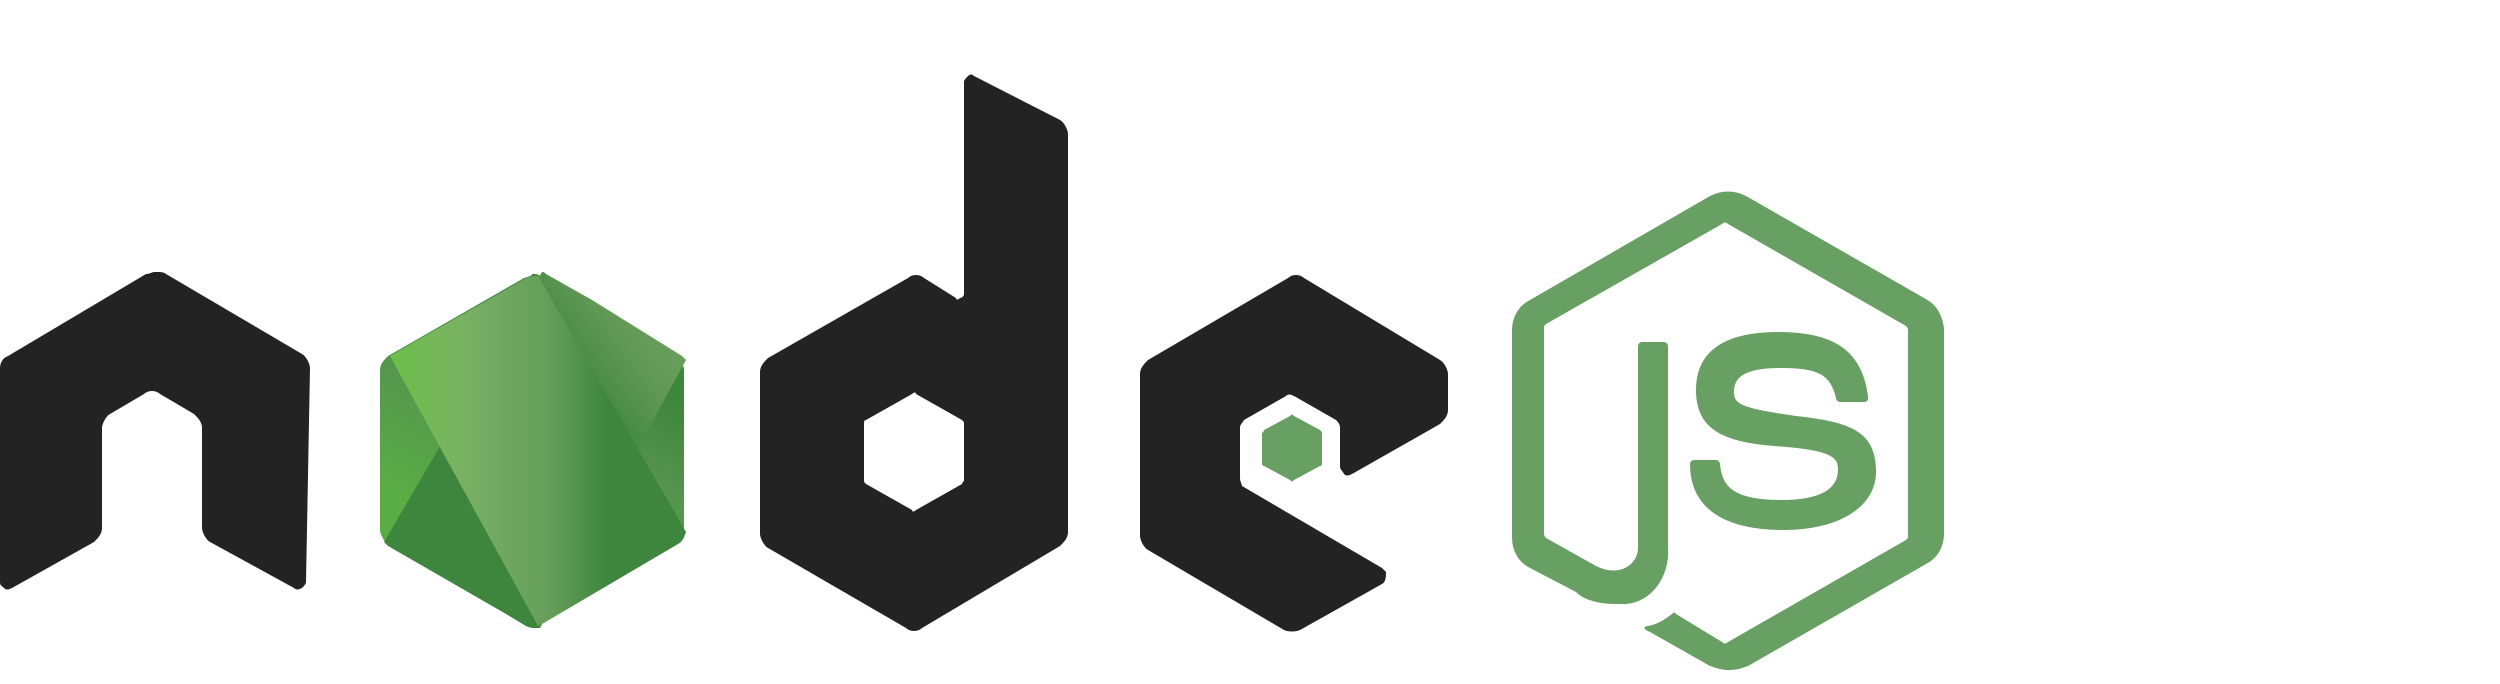
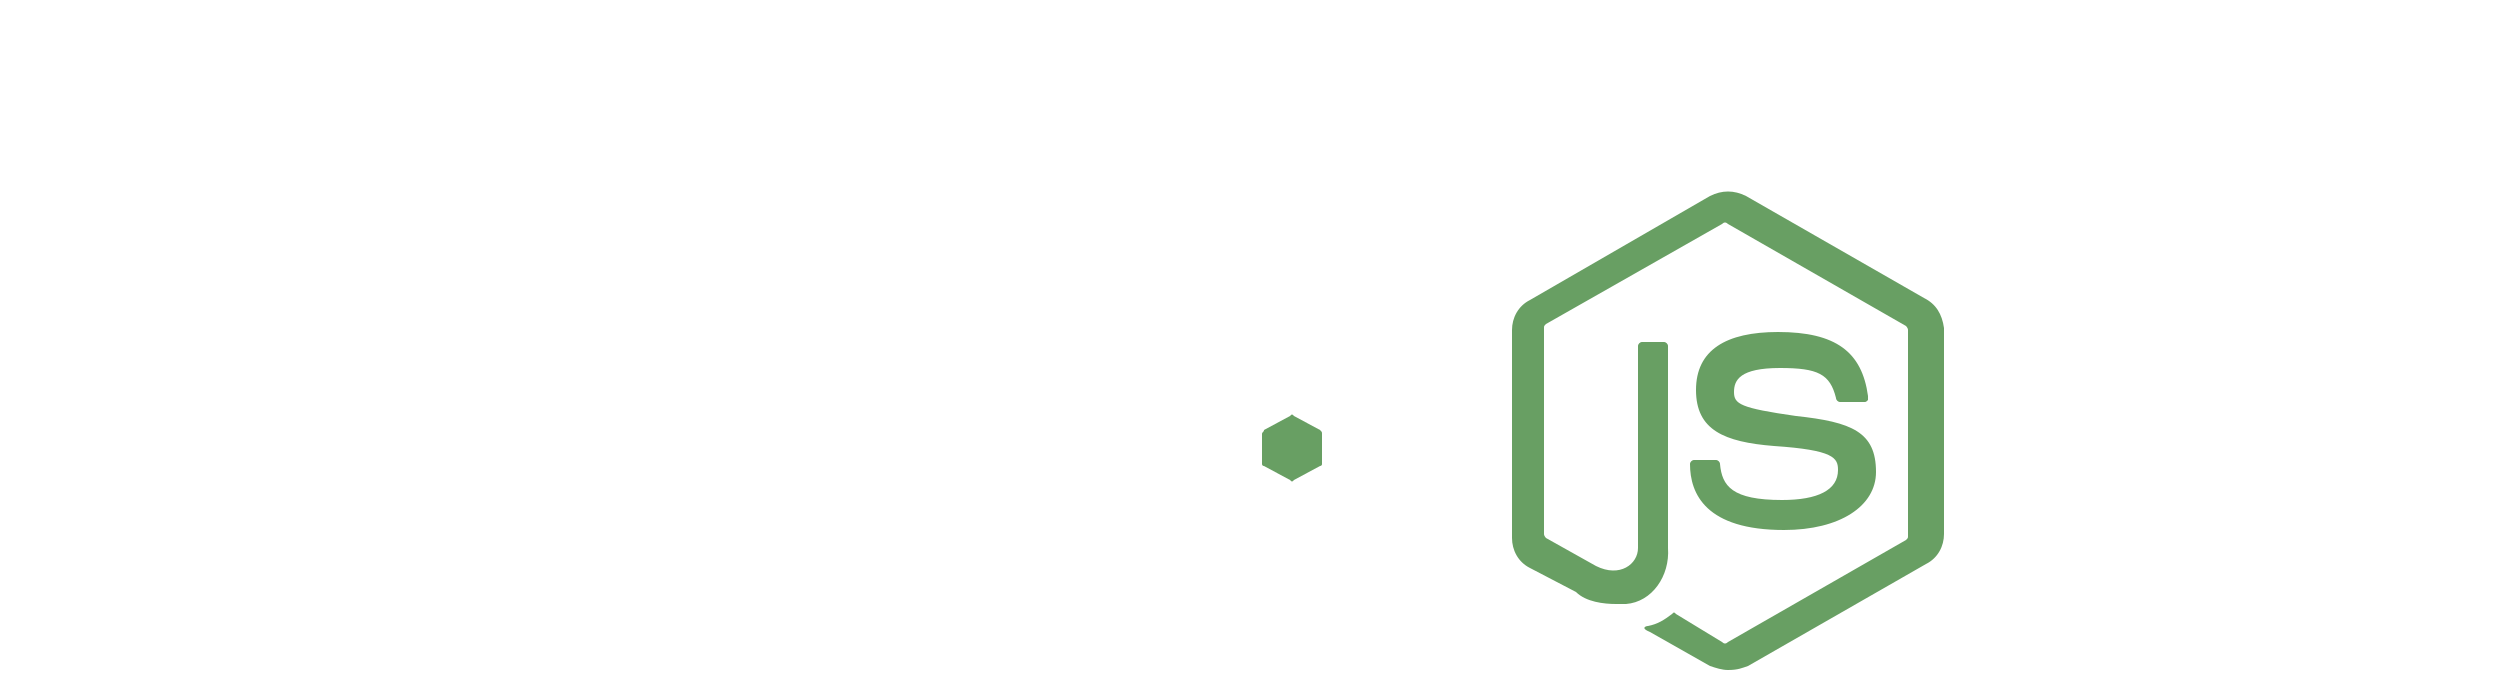
<svg xmlns="http://www.w3.org/2000/svg" xmlns:xlink="http://www.w3.org/1999/xlink" version="1.1" id="Layer_1" x="0px" y="0px" viewBox="0 0 125 34.2" style="enable-background:new 0 0 125 34.2;" xml:space="preserve">
  <style type="text/css">
	.st0{fill:#689F63;}
	.st1{fill-rule:evenodd;clip-rule:evenodd;fill:#232323;}
	.st2{fill-rule:evenodd;clip-rule:evenodd;fill:#689F63;}
	.st3{clip-path:url(#SVGID_2_);}
	.st4{fill:url(#SVGID_3_);}
	.st5{clip-path:url(#SVGID_5_);}
	.st6{fill:url(#SVGID_6_);}
	.st7{clip-path:url(#SVGID_8_);}
	.st8{fill:url(#SVGID_9_);}
</style>
  <path class="st0" d="M86.4,33.5c-0.3,0-0.6-0.1-0.9-0.2l-3-1.7c-0.5-0.2-0.2-0.3-0.1-0.3c0.5-0.1,0.8-0.3,1.2-0.6  c0.1-0.1,0.1-0.1,0.2,0l2.3,1.4c0.1,0.1,0.2,0.1,0.3,0l8.9-5.1c0.1-0.1,0.1-0.1,0.1-0.2V16.5c0-0.1-0.1-0.2-0.1-0.2l-8.9-5.1  c-0.1-0.1-0.2-0.1-0.3,0l-8.8,5c-0.1,0.1-0.1,0.1-0.1,0.2v10.3c0,0.1,0.1,0.2,0.1,0.2l2.5,1.4c1.2,0.6,2.1-0.1,2.1-0.9V17.3  c0-0.1,0.1-0.2,0.2-0.2h1.1c0.1,0,0.2,0.1,0.2,0.2v10.1c0.1,1.4-0.8,2.7-2.1,2.8c-0.1,0-0.3,0-0.5,0c-0.6,0-1.5-0.1-2-0.6l-2.3-1.2  c-0.6-0.3-0.9-0.9-0.9-1.5V16.5c0-0.6,0.3-1.2,0.9-1.5l9-5.2c0.6-0.3,1.2-0.3,1.8,0l8.9,5.1c0.6,0.3,0.9,0.8,1,1.5v10.3  c0,0.6-0.3,1.2-0.9,1.5l-8.9,5.1C87.1,33.4,86.9,33.5,86.4,33.5" />
  <path class="st0" d="M89.2,26.5c-3.9,0-4.7-1.8-4.7-3.3c0-0.1,0.1-0.2,0.2-0.2h1.1c0.1,0,0.2,0.1,0.2,0.2c0.1,1.1,0.6,1.8,3.1,1.8  c1.8,0,2.8-0.5,2.8-1.5c0-0.6-0.2-1-3.2-1.2c-2.5-0.2-3.9-0.8-3.9-2.8s1.5-2.9,4.1-2.9c2.9,0,4.2,1,4.5,3.2c0,0.1,0,0.1,0,0.2  c-0.1,0.1-0.1,0.1-0.2,0.1H92c-0.1,0-0.2-0.1-0.2-0.2c-0.3-1.2-0.9-1.5-2.8-1.5c-2,0-2.3,0.6-2.3,1.2c0,0.6,0.3,0.8,3.1,1.2  c2.8,0.3,4,0.8,4,2.8C93.8,25.3,92,26.5,89.2,26.5" />
-   <path class="st1" d="M15.5,18.4c0-0.2-0.2-0.6-0.4-0.7l-6.8-4c-0.1-0.1-0.3-0.1-0.4-0.1H7.7c-0.1,0-0.2,0.1-0.4,0.1l-6.9,4.1  C0.1,17.9,0,18.2,0,18.4v10.7c0,0.2,0.1,0.2,0.2,0.3c0.1,0.1,0.2,0.1,0.4,0l4.1-2.3c0.2-0.2,0.4-0.4,0.4-0.7v-5  c0-0.2,0.2-0.6,0.4-0.7l1.7-1c0.2-0.2,0.6-0.2,0.8,0l1.7,1c0.2,0.2,0.4,0.4,0.4,0.7v5c0,0.2,0.2,0.6,0.4,0.7l4.2,2.3  c0.1,0.1,0.2,0.1,0.4,0c0.1-0.1,0.2-0.2,0.2-0.3L15.5,18.4z M48.2,24c0,0.1-0.1,0.1-0.1,0.2l-2.3,1.3c-0.1,0.1-0.2,0.1-0.2,0  l-2.3-1.3c-0.1-0.1-0.1-0.1-0.1-0.2v-2.8c0-0.1,0-0.2,0.1-0.2l2.3-1.3c0.1-0.1,0.2-0.1,0.2,0l2.3,1.3c0.1,0.1,0.1,0.1,0.1,0.2V24z   M48.7,3.8c-0.1-0.1-0.2-0.1-0.3,0c-0.1,0.1-0.2,0.2-0.2,0.3v10.6c0,0.1-0.1,0.2-0.2,0.2c-0.1,0.1-0.2,0.1-0.2,0l-1.6-1  c-0.2-0.2-0.6-0.2-0.8,0l-7,4c-0.2,0.2-0.4,0.4-0.4,0.7v8.1c0,0.2,0.2,0.6,0.4,0.7l6.9,4c0.2,0.2,0.6,0.2,0.8,0l6.9-4.1  c0.2-0.2,0.4-0.4,0.4-0.7V6.7c0-0.2-0.2-0.6-0.4-0.7L48.7,3.8z M72,21.2c0.2-0.2,0.4-0.4,0.4-0.7v-1.8c0-0.2-0.2-0.6-0.4-0.7  l-6.8-4.1c-0.2-0.2-0.6-0.2-0.8,0l-7,4.1c-0.2,0.2-0.4,0.4-0.4,0.7v8.1c0,0.2,0.2,0.6,0.4,0.7l6.8,4c0.2,0.1,0.6,0.1,0.8,0l4.1-2.3  c0.2-0.1,0.2-0.4,0.2-0.6c-0.1-0.1-0.1-0.1-0.2-0.2l-7-4.1c0-0.1-0.1-0.2-0.1-0.4v-2.5c0-0.2,0.1-0.2,0.2-0.4l2.1-1.2  c0.1-0.1,0.2-0.1,0.4,0l2.1,1.2c0.1,0.1,0.2,0.2,0.2,0.4v1.9c0,0.2,0.1,0.2,0.2,0.4c0.1,0.1,0.2,0.1,0.4,0L72,21.2z" />
  <path class="st2" d="M64.5,20.8c0.1-0.1,0.1-0.1,0.2,0l1.3,0.7c0.1,0.1,0.1,0.1,0.1,0.2v1.5c0,0.1-0.1,0.1-0.1,0.1l-1.3,0.7  c-0.1,0.1-0.1,0.1-0.2,0l-1.3-0.7c-0.1,0-0.1-0.1-0.1-0.1v-1.5c0-0.1,0.1-0.1,0.1-0.2L64.5,20.8z" />
  <g>
    <g>
      <g>
        <g>
          <g>
            <defs>
-               <path id="SVGID_1_" d="M26.2,13.9l-6.8,3.9C19.2,18,19,18.2,19,18.5v8c0,0.2,0.2,0.6,0.4,0.7l6.8,4c0.2,0.2,0.6,0.2,0.8,0        l6.8-4c0.2-0.2,0.4-0.4,0.4-0.7v-8c0-0.2-0.2-0.6-0.4-0.7l-6.8-4c-0.1-0.1-0.2-0.1-0.4-0.1C26.6,13.8,26.5,13.8,26.2,13.9" />
-             </defs>
+               </defs>
            <clipPath id="SVGID_2_">
              <use xlink:href="#SVGID_1_" style="overflow:visible;" />
            </clipPath>
            <g class="st3">
              <linearGradient id="SVGID_3_" gradientUnits="userSpaceOnUse" x1="-3337.451" y1="-94.502" x2="-3337.262" y2="-94.502" gradientTransform="matrix(-50.75 103.54 -103.54 -50.75 -179126.969 340772.594)">
                <stop offset="0.3" style="stop-color:#3E863D" />
                <stop offset="0.5" style="stop-color:#55934F" />
                <stop offset="0.8" style="stop-color:#5AAD45" />
              </linearGradient>
              <path class="st4" d="M41.4,17.2L22,7.7l-9.9,20.2l19.4,9.5L41.4,17.2z" />
            </g>
          </g>
        </g>
      </g>
    </g>
  </g>
  <g>
    <g>
      <g>
        <g>
          <g>
            <defs>
-               <path id="SVGID_4_" d="M19.2,27.1c0.1,0.1,0.2,0.2,0.2,0.2l5.9,3.4l1,0.6c0.2,0.1,0.3,0.1,0.5,0.1h0.2L34.3,18        c-0.1-0.1-0.1-0.1-0.2-0.2L29.6,15l-2.3-1.3c-0.1-0.1-0.1-0.1-0.2-0.1L19.2,27.1z" />
-             </defs>
+               </defs>
            <clipPath id="SVGID_5_">
              <use xlink:href="#SVGID_4_" style="overflow:visible;" />
            </clipPath>
            <g class="st5">
              <linearGradient id="SVGID_6_" gradientUnits="userSpaceOnUse" x1="-3397.51" y1="5.959" x2="-3397.387" y2="5.959" gradientTransform="matrix(142.41 -105.22 105.22 142.41 483231.125 -358306.094)">
                <stop offset="0.57" style="stop-color:#3E863D" />
                <stop offset="0.72" style="stop-color:#619857" />
                <stop offset="1" style="stop-color:#76AC64" />
              </linearGradient>
-               <path class="st6" d="M10.8,19.9l13.7,18.7l18.1-13.4L28.9,6.6L10.8,19.9z" />
+               <path class="st6" d="M10.8,19.9l13.7,18.7l18.1-13.4L10.8,19.9z" />
            </g>
          </g>
        </g>
      </g>
    </g>
  </g>
  <g>
    <g>
      <g>
        <g>
          <g>
            <defs>
-               <path id="SVGID_7_" d="M26.6,13.8c-0.1,0-0.2,0.1-0.3,0.1l-6.8,3.9l7.4,13.5c0.1,0,0.2-0.1,0.2-0.1l6.8-4        c0.2-0.1,0.3-0.3,0.4-0.6l-7.5-13h-0.2V13.8" />
-             </defs>
+               </defs>
            <clipPath id="SVGID_8_">
              <use xlink:href="#SVGID_7_" style="overflow:visible;" />
            </clipPath>
            <g class="st7">
              <linearGradient id="SVGID_9_" gradientUnits="userSpaceOnUse" x1="-3360.958" y1="19.704" x2="-3360.845" y2="19.704" gradientTransform="matrix(129.89 0 0 129.89 436573.531 -2536.738)">
                <stop offset="0.16" style="stop-color:#6BBF47" />
                <stop offset="0.38" style="stop-color:#79B461" />
                <stop offset="0.47" style="stop-color:#75AC64" />
                <stop offset="0.7" style="stop-color:#659E5A" />
                <stop offset="0.9" style="stop-color:#3E863D" />
              </linearGradient>
              <path class="st8" d="M19.4,13.8v17.6h15V13.8H19.4z" />
            </g>
          </g>
        </g>
      </g>
    </g>
  </g>
</svg>